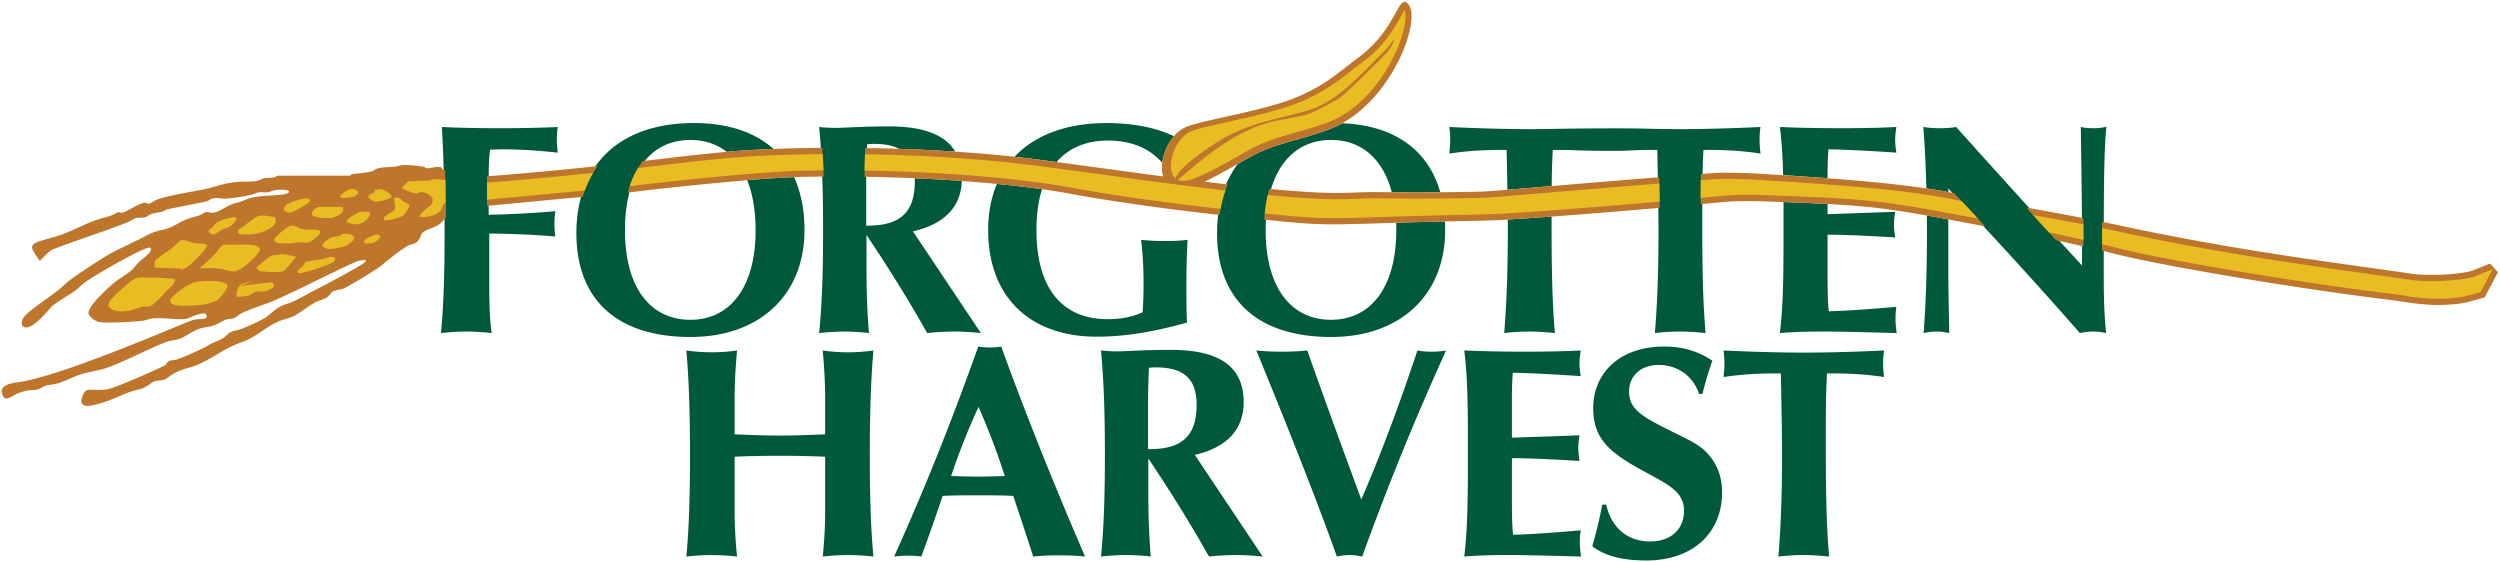
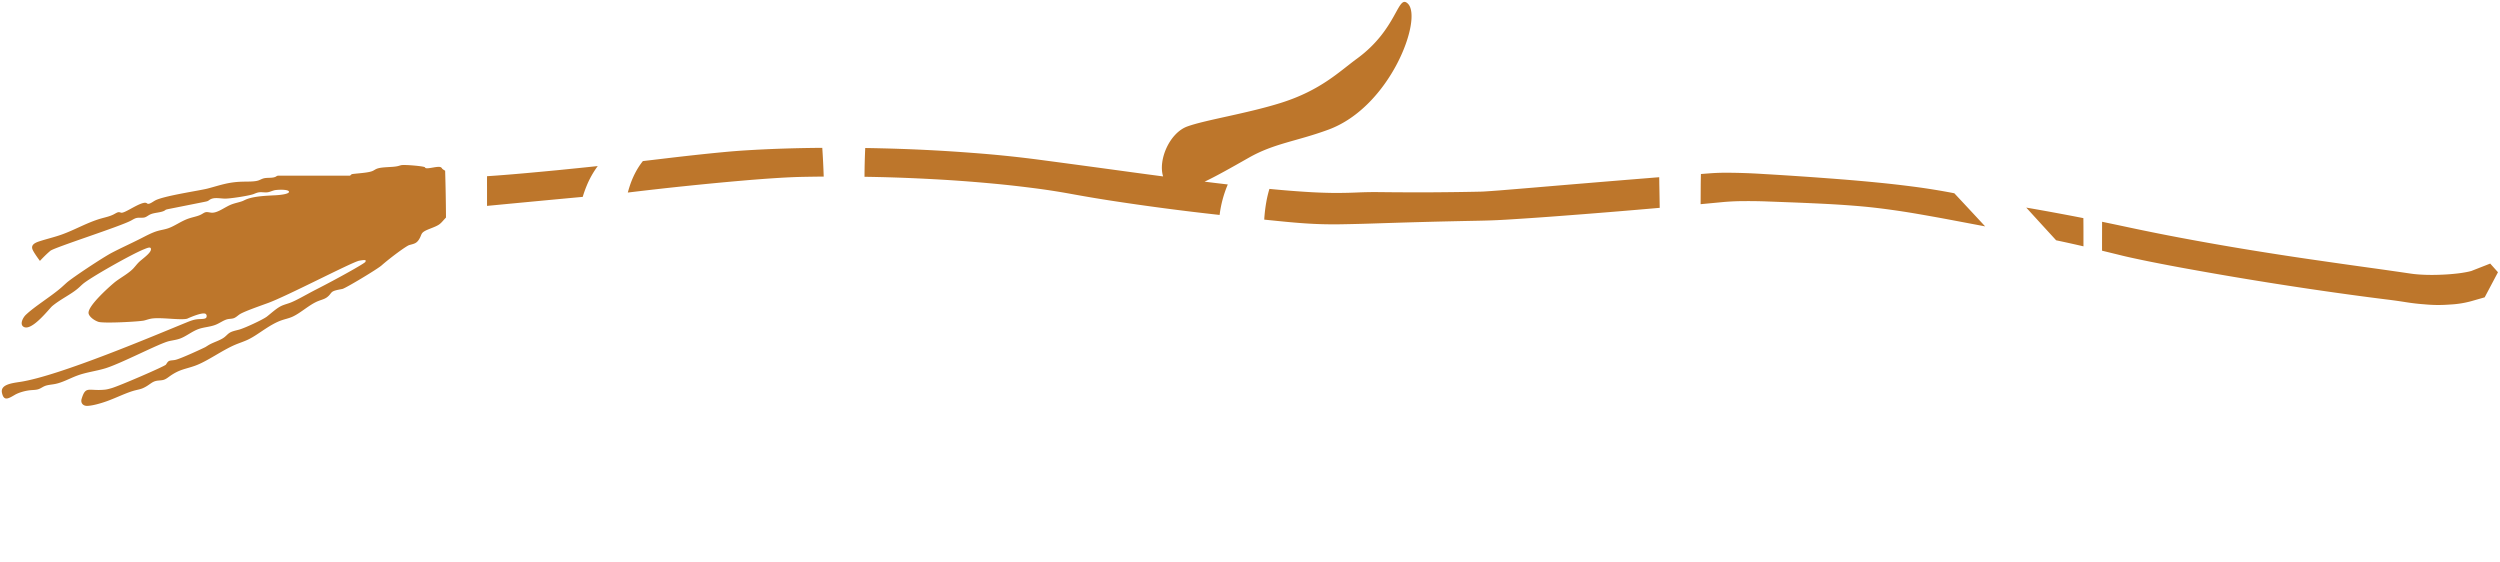
<svg xmlns="http://www.w3.org/2000/svg" width="267.65" height="60.204">
-   <path d="M190.397 59.583c.875-.096 1.748-.16 2.65-.16.905 0 1.838.064 2.777.16-.322-3.65-.355-7.848-.355-12.662 0-2.29 0-4.616.13-6.944h.649c1.966 0 3.777.13 5.455.388a12.892 12.892 0 0 1-.096-1.517c0-.452.032-.906.096-1.326-2.842.13-5.717.227-8.59.227-2.877 0-5.719-.096-8.593-.227.064.42.097.874.097 1.326 0 .484-.033.968-.097 1.517 1.68-.259 3.488-.388 5.461-.388h.675c.096 4.62.13 7.494.13 8.593 0 3.779-.096 7.43-.389 11.013m-19.925-1.097c1.39 1.065 3.292 1.518 5.781 1.518 4.974 0 8.108-2.94 8.108-7.267 0-1.776-.55-3.166-1.714-4.36-.935-.97-2.648-1.648-4.716-2.714-2.292-1.196-3.522-1.969-3.522-3.746 0-1.68 1.26-2.844 3.168-2.844 2.003 0 3.682 1.164 4.328 3.102h.356a38.321 38.321 0 0 1 1.067-3.554c-1.52-1.033-3.203-1.519-5.168-1.519-4.717 0-7.592 2.81-7.592 6.592 0 3.585 2.13 5.004 6.01 7.073 2.32 1.26 3.714 2.032 3.714 3.939 0 1.937-1.393 3.262-3.619 3.262-2.392 0-4.134-1.42-4.717-3.94h-.42a49.803 49.803 0 0 1-1.064 4.458m-13.709 1.097c1.55-.128 3.103-.16 4.683-.16 1.712 0 4.326.064 7.818.16-.064-.515-.13-1.032-.13-1.55 0-.418.033-.84.096-1.26-2.875.26-5.296.42-7.235.485-.13-1.066-.13-2.519-.13-4.33v-3.874c2.002 0 4.426.13 7.234.293-.061-.486-.125-.938-.125-1.392 0-.484.064-.937.125-1.354-2.227.096-4.68.161-7.235.256V43.11c0-1.034 0-2.1.1-3.2 1.938.034 4.36.165 7.266.357-.063-.452-.131-.904-.131-1.358 0-.45.068-.934.13-1.388-1.903.096-3.874.13-5.973.13-2.069 0-4.234-.034-6.493-.13.356 2.843.388 6.01.388 9.432v1.616c0 4.136 0 7.816-.388 11.013m-13.64 0c.454-.096.906-.16 1.358-.16s.905.064 1.357.16a293.547 293.547 0 0 1 8.98-22.06 8.466 8.466 0 0 1-1.55.13 8.105 8.105 0 0 1-1.52-.13c-1.937 5.848-3.942 11.175-6.006 15.956-2.358-6.396-4.298-11.725-5.784-15.957-.904.096-1.808.13-2.712.13s-1.808-.034-2.746-.13c4.652 11.273 7.429 18.67 8.624 22.061M122.91 48.086v-4.813c0-1.26.032-2.586.097-3.91.259 0 .484-.031.71-.031 3.035 0 4.394 1.226 4.394 4.005 0 3.325-1.552 4.749-5.073 4.749zm-5.037 11.497c.934-.096 1.837-.16 2.714-.16.903 0 1.772.064 2.613.16a79.375 79.375 0 0 1-.258-6.136v-4.361c2.424 3.62 4.586 7.106 6.49 10.497a29.5 29.5 0 0 1 2.876-.16c.97 0 1.94.064 2.877.16l-7.269-10.885c3.455-.805 5.232-2.712 5.232-5.652 0-3.78-2.582-5.59-7.782-5.59-2.97 0-4.88.162-5.75.162-.453 0-1.034-.03-1.743-.096.318 3.424.417 7.108.417 11.048 0 3.713-.063 7.364-.417 11.013m-22.15 0a12.892 12.892 0 0 1 1.517-.096c.484 0 .97.032 1.39.096.742-1.968 1.486-4.135 2.292-6.492 1.26-.064 2.52-.064 3.78-.064s2.52 0 3.779.064c.678 2.035 1.39 4.167 2.132 6.492.937-.096 1.841-.128 2.778-.128s1.871.032 2.778.128c-3.328-7.685-6.33-15.18-8.98-22.48a6.44 6.44 0 0 1-1.161.097c-.423 0-.842-.032-1.294-.098-2.714 7.625-5.685 15.15-9.012 22.481m6.103-8.622c.843-2.488 1.81-4.975 2.941-7.398a78.08 78.08 0 0 1 2.81 7.398c-.97.03-1.938.064-2.874.064-.97 0-1.906-.034-2.877-.064m-28.343 8.622c.906-.096 1.81-.16 2.714-.16s1.81.064 2.715.16a46.76 46.76 0 0 1-.26-4.81v-5.88a122.36 122.36 0 0 1 4.846-.098c1.614 0 3.228.034 4.843.098v5.88c0 1.613-.096 3.23-.259 4.81.907-.096 1.81-.16 2.714-.16.905 0 1.812.064 2.713.16-.323-3.488-.387-7.138-.387-11.013 0-4.037.099-7.752.387-11.048a18.91 18.91 0 0 1-5.427 0c.163 1.779.259 3.49.259 5.168v3.81c-1.615.067-3.23.133-4.843.133-1.617 0-3.231-.066-4.846-.132v-3.81c0-1.68.096-3.39.26-5.169a18.984 18.984 0 0 1-5.43 0c.291 3.296.389 7.01.389 11.048 0 3.875-.064 7.525-.388 11.013M206.237 20.17c.796.12 1.558.246 2.35.391v-.374c.091.093.182.188.27.285 4.752 5.072 9.377 10.113 13.817 15.185a7.433 7.433 0 0 1 1.42-.161c.484 0 .937.065 1.392.161-.232-1.97-.26-4.2-.26-6.813v-1.779c0-6.717.028-11.24.289-13.5a5.383 5.383 0 0 1-1.42.162c-.42 0-.873-.033-1.324-.13.095 6.363.13 10.046.13 11.014v3.81c-4.59-4.973-9.078-9.914-13.471-14.825a10.47 10.47 0 0 1-1.743.13 11.11 11.11 0 0 1-1.778-.13c.158 2.048.268 4.239.328 6.575m2.35 3.317c-.798-.15-1.529-.283-2.3-.419.008.583.012 1.17.012 1.767 0 3.845-.098 7.461-.358 10.821a7.128 7.128 0 0 1 1.39-.161c.451 0 .902.065 1.356.161-.064-3.488-.1-5.49-.1-6.04zm-17.686-4.739c1.6.099 3.127.208 4.759.331 0-1.003.002-2.032.094-3.093 1.943.032 4.364.162 7.272.354-.067-.452-.13-.902-.13-1.357 0-.45.063-.935.13-1.388-1.91.098-3.876.13-5.974.13-2.071 0-4.235-.032-6.495-.13.203 1.617.301 3.34.344 5.153m4.759 3.086a328.457 328.457 0 0 0-4.719-.208c.003.461.003.93.003 1.4v1.616c0 4.134 0 7.815-.387 11.014 1.55-.13 3.1-.161 4.685-.161 1.71 0 4.328.065 7.816.161-.067-.516-.128-1.033-.128-1.55 0-.42.03-.84.096-1.26-2.876.26-5.296.42-7.234.483-.132-1.065-.132-2.52-.132-4.326v-3.877c2.002 0 4.428.129 7.235.292-.065-.484-.129-.938-.129-1.39 0-.485.064-.934.13-1.356-2.23.095-4.683.162-7.236.259zm-51.956-8.64c-.476.265-.974.499-1.49.685-3.421 1.259-5.786 1.452-8.52 3.005-.407.231-.8.455-1.18.668-1.447 1.927-2.215 4.438-2.215 7.412 0 7.075 4.297 11.112 12.209 11.112 7.43 0 12.21-4.52 12.21-11.434 0-.32-.007-.631-.023-.936-1.758.038-3.44.085-5.224.138.007.262.015.528.015.798 0 6.137-2.746 9.593-6.978 9.593-4.326 0-7.008-3.49-7.008-9.593 0-6.136 2.712-9.659 7.008-9.659 3.193 0 5.538 1.967 6.498 5.595 1.441.009 2.787.012 4.313.008.298-.004.592-.006.876-.008-1.286-4.522-4.905-7.15-10.491-7.384m-35.086 3.586c.91.1 1.833.212 2.816.34.573.076 1.133.151 1.684.226 1.304-1.51 3.166-2.298 5.5-2.298 2.48 0 4.417.796 5.809 2.376a5.554 5.554 0 0 1 1.257-2.844c-2.064-.963-4.457-1.406-7.197-1.406-4.345 0-7.701 1.304-9.87 3.606m2.94 3.475a112.005 112.005 0 0 0-4.83-.564c-.614 1.453-.933 3.113-.933 4.95 0 7.042 4.358 11.404 11.629 11.404 3.099 0 6.266-.55 9.657-1.518-.065-1.294-.065-2.554-.065-3.814 0-1.71.033-3.392.128-5.037-.772.096-1.55.128-2.324.128a24.86 24.86 0 0 1-2.65-.128c.195 1.583.26 3.199.26 4.781 0 1-.032 1.968-.097 2.971-1.13.517-2.36.743-3.748.743-4.877 0-7.622-3.328-7.622-9.53 0-1.669.204-3.135.596-4.386m-8.584-.883c-1.253-.092-2.5-.166-3.861-.234l-1.18-.056c.004.108.005.214.005.328 0 3.326-1.55 4.748-5.07 4.748h-.13v-4.814c0-1.258.032-2.584.099-3.906.257 0 .483-.035.71-.035 1.131 0 2.028.17 2.712.53h.05c2.112.073 3.972.165 5.962.3-1.089-1.82-3.446-2.702-7.077-2.702-2.973 0-4.877.162-5.75.162a19.15 19.15 0 0 1-1.744-.098c.324 3.424.418 7.108.418 11.047 0 3.715-.062 7.362-.418 11.014a26.721 26.721 0 0 1 2.713-.161 23 23 0 0 1 2.617.161 79.45 79.45 0 0 1-.26-6.137v-4.36c2.424 3.617 4.59 7.105 6.493 10.497.97-.096 1.938-.161 2.875-.161.97 0 1.937.065 2.875.161l-7.27-10.885c3.358-.784 5.13-2.603 5.23-5.399m-17.965-.41a113.68 113.68 0 0 0-5.016.33c.585 1.444.904 3.238.904 5.35 0 6.137-2.748 9.593-6.977 9.593-4.33 0-7.01-3.49-7.01-9.593 0-6.136 2.711-9.659 7.01-9.659 1.494 0 2.809.433 3.878 1.27.65-.06 1.222-.105 1.888-.15a145.24 145.24 0 0 1 3.117-.16c-2.002-1.803-4.874-2.77-8.529-2.77-7.946 0-12.565 4.494-12.565 11.791 0 7.075 4.298 11.112 12.21 11.112 7.428 0 12.21-4.52 12.21-11.434 0-2.179-.383-4.082-1.12-5.68m-37.503-.743c.062 2.057.094 4.201.094 6.423 0 3.973-.065 7.622-.39 11.014a25.76 25.76 0 0 1 2.714-.161c.906 0 1.81.065 2.715.161-.227-1.583-.257-3.295-.257-5.039v-5.62c2.487.034 4.843.129 7.073.322-.064-.45-.098-.904-.098-1.356s.034-.905.098-1.356c-2.132.195-4.523.324-7.139.387v-2.971c0-1.615 0-2.94.16-4.005.422 0 .874-.032 1.326-.032 1.84 0 3.81.128 5.911.354a11.383 11.383 0 0 1-.098-1.42c0-.486.034-.904.098-1.325-2.1.098-4.166.13-6.235.13-2.067 0-4.134-.032-6.168-.13.082 1.492.152 3.032.196 4.624m113.875 2.095c.964-.078 2.072-.171 2.823-.234.653-.057 1.29-.108 1.92-.161a85.31 85.31 0 0 1 .117-3.868h.648c.576 0 1.14.01 1.695.033 1.839.075 4.79.092 5.765.035a41.105 41.105 0 0 1 2.404-.068h.677c.102 4.617.131 7.492.131 8.59 0 3.78-.096 7.43-.387 11.015.872-.096 1.744-.161 2.648-.161s1.843.065 2.78.161c-.326-3.652-.358-7.848-.358-12.662 0-2.291 0-4.618.13-6.943h.647c1.97 0 3.779.127 5.46.388a12.98 12.98 0 0 1-.099-1.519c0-.452.035-.904.099-1.325-2.844.13-5.717.228-8.596.228-1.336 0-2.67-.021-4.004-.057-1.553-.043-6.446-.027-9.489.03-.876.017-1.76.027-2.639.027-2.874 0-5.717-.097-8.59-.228.065.421.097.873.097 1.325 0 .483-.032.968-.097 1.52 1.679-.262 3.49-.389 5.457-.389h.68c.037 1.641.061 3.064.081 4.263m4.732 2.872a300.457 300.457 0 0 1-4.693.316c.007.489.008.87.008 1.14 0 3.778-.095 7.429-.388 11.014a24.04 24.04 0 0 1 2.65-.161c.903 0 1.84.065 2.78.161-.323-3.6-.357-7.737-.357-12.47" fill="#00583d" fill-rule="evenodd" />
  <path d="M216.93 22.224a997.96 997.96 0 0 0 3.2 3.501c.977.208 1.958.424 2.925.648V24.67c0-.452-.005-.89-.008-1.318a270.84 270.84 0 0 0-6.117-1.127m-81.025-2.001c-.143.475-.247.907-.336 1.412a16.151 16.151 0 0 0-.22 1.876l.463.048c.662.067 1.225.125 1.89.188 1.294.124 2.636.225 3.939.256a48.52 48.52 0 0 0 1.92.008c1.427-.024 2.628-.055 4.053-.104 3.413-.11 6.297-.19 9.707-.257 1.488-.028 2.486-.048 3.834-.128a366.916 366.916 0 0 0 5.613-.383c3.859-.29 7.353-.576 10.921-.89-.013-.834-.024-1.666-.044-2.571 0-.242-.006-.476-.01-.706-.623.048-1.259.103-1.914.154-4.05.329-7.471.614-11.518.956a976.9 976.9 0 0 1-3.697.305l-.852.063-.504.034c-.213.016-.395.024-.61.032-1.833.04-3.382.06-5.22.072-2.011.006-3.711.002-5.722-.022a41.623 41.623 0 0 0-2.197.036 51.98 51.98 0 0 1-2.736.052 57.04 57.04 0 0 1-2.945-.12 113.597 113.597 0 0 1-3.815-.311m76.625 4.013a820.851 820.851 0 0 0-3.301-3.546 69.727 69.727 0 0 0-4.33-.703c-1.36-.177-2.51-.31-3.874-.443a191.615 191.615 0 0 0-4.09-.361c-2.907-.225-5.36-.393-8.269-.563a63.301 63.301 0 0 0-3.915-.128c-.58 0-1.071.018-1.651.06l-.999.076c-.009.363-.016.731-.021 1.116l-.012 2.115 2.43-.23a25.849 25.849 0 0 1 2.304-.099 52.03 52.03 0 0 1 2.454.04l2.822.106c1.134.046 2.094.088 3.228.144 1.107.056 2.046.116 3.155.202 1.227.097 2.265.206 3.49.368 1.18.158 2.171.309 3.342.51 1.269.219 2.336.41 3.6.648 1.277.243 2.458.464 3.637.688m12.52-.493c-.003 1.013-.006 2.012-.006 3.095l1.714.418a44.91 44.91 0 0 0 1.783.412c.66.143 1.22.259 1.88.39 1.32.263 2.435.475 3.756.714a404.783 404.783 0 0 0 17.39 2.772c1.395.192 2.572.345 3.967.519.701.086 1.287.168 1.983.278.7.112 1.294.183 2.001.235h.003c.965.092 1.788.1 2.758.027a10.484 10.484 0 0 0 2.607-.451l1.124-.321 1.422-2.686-.83-.928-2.02.792a6.436 6.436 0 0 1-.663.146c-.274.05-.505.084-.782.117-.567.065-1.05.105-1.619.13-1.073.054-2.361.042-3.385-.105a584.02 584.02 0 0 0-4.623-.66 831.736 831.736 0 0 1-5.216-.74 349.86 349.86 0 0 1-5.6-.845 305.137 305.137 0 0 1-7.429-1.26c-2.83-.514-5.209-.985-8.023-1.59-.752-.16-1.48-.311-2.192-.46M62.387 21.077c.117-.394.253-.781.423-1.193a9.825 9.825 0 0 1 1.185-2.105c-1.39.15-2.799.29-4.297.44-1.519.146-5.162.497-7.556.645-.003.407-.003.813-.001 1.21v1.969c3.534-.338 6.715-.639 10.246-.966m-14.64 2.213a210.71 210.71 0 0 0-.09-5.011c-.171-.1-.303-.19-.323-.23a.347.347 0 0 0-.13-.14c-.318-.176-1.48.246-1.669.06-.018-.014-.029-.038-.046-.06-.092-.12-2.174-.302-2.534-.224-.144.032-.253.074-.389.104-.6.138-1.695.06-2.238.283-.16.065-.27.156-.43.228-.385.175-1.262.233-1.901.301-.301.032-.339.04-.395.091l-.125.112h-7.453c-.303 0-.346.007-.423.064-.33.239-.91.121-1.343.22-.22.053-.388.161-.59.23-.421.145-1.127.114-1.752.133-1.513.045-2.352.384-3.685.733-.879.23-4.796.79-5.666 1.303-.273.162-.605.416-.79.31-.023-.013-.043-.032-.066-.045-.108-.07-.264-.052-.43-.005-.772.222-1.935 1.074-2.285 1.026-.108-.018-.195-.07-.307-.056-.147.014-.335.142-.535.244-.418.212-.892.306-1.358.439-1.438.413-2.804 1.221-4.21 1.719-.796.284-1.606.464-2.404.728-.558.184-.896.438-.676.913.188.404.77 1.173.77 1.173s.542-.599 1.116-1.082c.434-.363 7.532-2.622 8.657-3.246.19-.105.37-.22.57-.268.287-.064.614.01.874-.062.217-.062.386-.23.625-.332.4-.175.99-.176 1.393-.342a.761.761 0 0 0 .176-.1c.071-.058.111-.07.407-.132l3.815-.761c.296-.059.344-.077.477-.177.44-.324.908-.21 1.617-.168.53.032 2.678-.303 3.158-.49.189-.074.358-.152.553-.181.282-.043.617.03.896 0 .27-.028.488-.15.78-.224.213-.053 1.433-.13 1.544.133.113.27-.958.375-1.322.398-.916.056-2.387.072-3.32.478-.093.043-.182.087-.274.13-.35.144-.799.217-1.21.372-.709.264-1.482.928-2.142.893-.216-.012-.437-.092-.63-.055-.169.03-.314.152-.493.244-.372.2-.882.275-1.357.439-.799.276-1.495.813-2.199 1.048-.365.125-.733.168-1.114.28-.595.172-1.219.512-1.826.82-1.046.53-2.04.975-3.073 1.513-.95.495-4.245 2.68-4.829 3.201-.197.174-.381.35-.584.526-1.117.97-2.833 2.002-3.796 2.921-.295.279-.665.973-.27 1.257.857.614 2.8-1.953 3.109-2.205.904-.743 1.982-1.233 2.732-1.873.18-.15.34-.315.518-.47.776-.682 5.29-3.23 6.564-3.731.399-.162.768-.323.744.026-.028.412-.956 1.023-1.305 1.37-.227.227-.395.463-.604.68-.505.518-1.239.906-1.87 1.378-.326.245-3.109 2.647-2.891 3.441.105.387.656.747 1.042.874.575.188 4.408-.023 4.893-.14.254-.063.482-.148.732-.195.98-.19 3.122.188 3.88 0 .006-.004 1.538-.713 1.946-.535.12.052.186.226.112.395-.091.21-.587.155-.991.201-.41.047-.753.186-1.105.328-3.158 1.282-13.655 5.754-17.872 6.38-.987.144-2.098.317-1.916 1.168.195.905.653.64 1.37.219.403-.242 1.086-.44 1.654-.499.33-.032.637-.025.903-.12.228-.08.425-.233.656-.328.33-.133.728-.147 1.118-.224.798-.16 1.572-.606 2.347-.892.995-.37 1.992-.47 3.019-.782 1.684-.514 5.791-2.675 6.82-2.91.415-.094.815-.138 1.205-.285.646-.243 1.262-.763 1.952-1.01.61-.218 1.277-.222 1.884-.48.424-.178.816-.478 1.22-.573.232-.05.466-.037.67-.11.212-.075.388-.243.594-.39.384-.276 1.922-.82 3.057-1.23 2.014-.727 8.986-4.375 9.766-4.53.17-.034.58-.106.672-.056.052.03.032.107 0 .18-.082.172-3.156 1.878-5.213 2.924-1.15.584-2.235 1.252-2.968 1.498-.81.269-.941.261-1.95 1.096-.145.12-.274.229-.417.341-.42.319-2.363 1.23-2.982 1.396-.381.101-.739.168-1.005.336-.215.135-.37.336-.595.501-.425.314-1.11.503-1.604.784-.137.079-.263.166-.396.246-.059.038-2.705 1.285-3.265 1.38-.238.044-.475.033-.63.11-.15.075-.222.234-.329.387-.125.179-4.977 2.276-5.813 2.517-.263.073-.493.144-.744.165-1.743.17-2.028-.46-2.468.982-.127.414.121.757.585.753.507-.007 1.355-.23 2.138-.51 1.116-.406 2.11-.93 3.06-1.166.265-.067.526-.11.782-.224.721-.321.899-.673 1.452-.783.253-.05.539-.033.783-.113.246-.078.45-.252.686-.416 1.03-.714 1.626-.717 2.667-1.09 1.313-.476 2.872-1.64 4.279-2.24.473-.2.937-.342 1.388-.558.62-.296 1.215-.734 1.845-1.144.546-.358 1.121-.693 1.666-.893.412-.15.803-.22 1.203-.393.921-.402 1.87-1.343 2.837-1.71.472-.18.772-.221 1.116-.584.127-.132.202-.265.314-.36.202-.178.689-.25 1.117-.336.328-.069 3.73-2.108 4.192-2.517.952-.836 2.653-2.09 2.962-2.178.547-.16.847-.156 1.175-.84.083-.172.117-.324.225-.456.302-.368 1.324-.558 1.843-.94a2.18 2.18 0 0 0 .29-.272c.133-.147.282-.314.403-.44m40.439-4.387a87.369 87.369 0 0 0-.153-3.077c-2.815.02-5.639.11-8.338.28-.735.048-1.358.097-2.088.165-.766.072-1.412.136-2.175.216-1.51.16-2.781.304-4.288.483-.795.096-1.561.185-2.316.274-.652.814-1.125 1.776-1.444 2.784-.062.195-.118.39-.172.586a366.251 366.251 0 0 1 12.607-1.306c1.797-.152 4.2-.328 5.873-.368.869-.018 1.689-.03 2.494-.037m42.386 4.106a12.18 12.18 0 0 1 .876-3.262 242.99 242.99 0 0 1-2.341-.281l-.147-.016c1.25-.59 2.823-1.478 4.732-2.563 2.734-1.553 5.1-1.747 8.521-3.005 6.658-2.445 10.118-11.885 8.524-13.481-1.116-1.115-1.084 2.681-5.448 5.869-1.885 1.372-3.877 3.4-8.175 4.75-3.623 1.135-8.069 1.82-9.986 2.514-1.924.693-3.157 3.602-2.604 5.353a704.45 704.45 0 0 1-3.19-.427c-3.48-.476-6.418-.874-9.902-1.337a126.14 126.14 0 0 0-7.251-.75 178.517 178.517 0 0 0-7.874-.438 204.31 204.31 0 0 0-3.675-.09 74.486 74.486 0 0 0-.078 3.08c2.27.034 4.247.1 6.557.215 2.562.128 4.719.282 7.272.52 1.377.13 2.537.258 3.908.431 1.556.193 2.864.393 4.407.673 1.417.258 2.618.463 4.046.686a270.247 270.247 0 0 0 11.828 1.56" fill="#bd762b" fill-rule="evenodd" />
-   <path d="M43.814 22.104c.15-.256-.635-.515-.725-.595-.068-.061-.107-.138-.17-.198-.094-.096-.254-.152-.4-.17-.489-.048-.3.354-.222.786.096.526-.158.64-.57.892-.316.189-.886.565-.569.757.23.139 1.356-.237 1.381-.24.774-.213.776-.357 1.275-1.232m-3.694-1.587c.008.066.002.078-.048.083a.678.678 0 0 0-.106.04c-.384.175-.546.241-.517.488.008.059.032.084.245.232.34.235.478.265.728.224.323-.057.924-.16 1.236-.335.232-.129.259-.148.261-.188.028-.232-.762-.746-1.032-.804-.14-.032-.31.023-.495.04-.26.026-.296.024-.271.22m-.613 5.547c.225 0 .269-.007.457-.07.3-.103.673-.389.721-.645.025-.133-.085-.236-.253-.246-.26-.018-1.379.428-1.424.692-.017.113 0 .269 0 .269zm-2.4-2.28s.432.173.789.228c.287.044.843-.095 1.093-.273.22-.158.727-.642.6-.967-.022-.056-.056-.064-.358-.093-.251-.023-.531-.032-.746.032-.3.088-1.252.664-1.344.956-.018.053-.034.117-.034.117m-.668-2.64c.452.084 1.75.044 1.9-.49.078-.274-.495-.474-.848-.403-.075.016-.952.452-1.051.714-.027.078-.045.171 0 .179m.173 5.32c.299-.05 1.495-.667 1.278-1.112-.154-.312-1.052-.41-1.298-.248-.057.037-.093.09-.156.125-.152.086-.457.075-.67.11-.38.062-1.087.504-1.231.884-.041.108-.005.156.112.234.513.35 1.01.176 1.965.007m-2.16-4.307c-.301 0-.349.003-.464.042a.882.882 0 0 0-.241.125c-.301.227-.481.612-.225.783.4.265 1.72.256 1.969.228.32-.035 1.41-.431 1.239-1.032a.302.302 0 0 0-.046-.099c-.026-.043-.065-.047-.365-.047zm-1.706 5.867c-.08.022-.126.152-.192.261-.195.332-.544.488-.647.675-.107.19.03.278.201.304.247.034 3.007-.87 3.431-1.128.239-.143.415-.294.312-.479-.147-.272-.636-.135-.953-.025-.539.19-1.627.246-2.152.392m-1.747-1.96c.208 0 .521-.088.82-.11.479-.04.923.085 1.23 0 .291-.08 1.031-.698 1.155-.895.491-.78-1.258-.28-2.136-.622-.157-.061-.28-.152-.42-.213a.85.85 0 0 0-.538-.06c-.43.103-1.718 1.232-1.758 1.51-.06.4.874.39 1.647.39m.413-3.414c.472-.22 1.736-.942 1.776-1.102a.194.194 0 0 0-.022-.153c-.294-.459-2.3.372-2.436.48-.176.137-.388.397-.336.569.1.33.63.385 1.018.207m-3.666 5.733c-.235.192-.259.221-.255.288.007.052.01.11.041.145.035.044.102.063.136.09.023.02.028.046.043.069.05.116 1.97.205 2.384.113.273-.06.359-.127.616-.415.347-.386 1.004-1.173 1.004-1.173s-1.333-.35-1.715-.276c-.049.01-.084.028-.122.042-.183.06-.463.022-.734.095-.304.086-.953.655-1.398 1.022m1.76-5.107s-.983-.24-1.6-.192c-.605.044-1.39.884-2.19 1.38-.266.166-.286.212-.175.48.048.11.085.123.388.143.422.025.86.025 1.27-.021.433-.05 2.213-.558 2.307-1.342.021-.176 0-.448 0-.448m-3.88 7.36c-.099.13-.155.217-.199.333-.105.264-.166.691-.064.796.038.04 1.006-.033 1.342-.169.289-.11.48-.328.707-.39.235-.065.507.038.823 0 .336-.04.724-.234.93-.393.177-.132.226-.4 0-.557-.05-.035-.103-.065-3.54.38" fill="#e9bc24" fill-rule="evenodd" />
-   <path d="M25.628 30.637c2.52-.872.895-.399.223-.213-.074.021-.156.125-.223.213m-1.227-4.453c-.301 0-.345.003-.464.04-.285.092-.352.243-.542.503-.548.753-2.074 2.029-2.074 2.029s1.255-.108 2.118 0c.648.078 1.074.278 1.468.308.824.064 2.124-1.246 2.758-1.987.333-.386.13-.744-.617-.853a3.34 3.34 0 0 0-.628-.04zm-1.386-1.12c.2-.083.477-.316.728-.45.26-.137.494-.162.728-.278.302-.15.668-.52.78-.795.132-.316-.022-.318-.391-.266-.48.068-1.427.306-1.845.726-.103.106-.172.236-.295.348-.263.236-.445.259-.376.446.083.218.407.376.67.269m-1.266 7.546c.41-.05 1.212-.274 1.57-.51.231-.147 1.047-1.18 1.047-1.51-.004-.602-2.605-.588-3.469-.389-.604.139-1.836.933-2.512 1.676-.196.213-.235.447.056.67.495.386 2.99.1 3.308.063m-2.413-3.853s-.01.076 0 .112c.009.032.057.021.112 0 .124-.053.293-.12.432-.192.606-.317 2.205-1.976 2.25-2.312.047-.33-.424-.268-1.092-.321a3.06 3.06 0 0 1-.796-.179c-.918-.341-.928-.136-1.648.532-.557.516-1.898 1.259-1.998 1.576-.092.3-.056.672-.056.672zm-.68 1.107c-.962-.139-3.644-.215-3.99-.112-.362.106-.733.388-1.13.754-.081.074-2.11 1.69-1.925 2.196.284.774 1.668.684 2.388.515.554-.13 1.031-.403 1.503-.403.138 0 .274.026.392.011.627-.065 1.818-1.599 2.238-1.97.174-.16.326-.267.462-.535.094-.184.174-.442.062-.456m29.039-10.2l-.008-.347-.184-.068s-.79-.105-1.135-.05c-.136.024-.204.068-.302.097-.384.116-1.254 0-1.736.103-.046.009-.087.018-.13.024-.068.004-.138-.015-.204-.023-.14-.019-.25.008-.404.128-.244.188-.59.605-.59.605s.961.52 1.461.566c.296.032.301-.062.535-.11.44-.09 1.18.346 1.276.631.152.452-.06.703-.426.961-.414.294-.964.868-.916.978.02.049.095.069.2.078.634.046 1.72-.213 2.036-.692.159-.241.279-.616.279-.616s.104-.097.248-.226zm82.985 2.693c.12-.668.293-1.325.522-1.965a512.256 512.256 0 0 1-9.953-1.267c-2.732-.372-5.965-.81-9.9-1.336-5.434-.726-12.125-1.17-18.738-1.277a86.377 86.377 0 0 0-.046 1.752c8.146.13 16.46.787 22.256 1.85 4.527.834 10.413 1.645 15.859 2.243m-4.827-3.253c.007-.02.013-.044.024-.067.503-1.33 3.913-3.525 5.047-4.188 2.833-1.658 5.769-2.089 8.907-2.97 3.284-.923 5.63-3.704 7.995-6.025a12.77 12.77 0 0 0 1.496-1.766c-.05.144-.095.27-.15.412-.213.55-.597 1.052-.984 1.44-2.763 2.763-4.569 4.487-4.973 4.695-3.506 1.819-2.461 1.515-6.492 2.279-4.951.942-9.391 5.423-10.633 6.333.068.03.136.052.214.069.261.065.493.072.757.023.147-.027.272-.056.419-.1.317-.1.581-.199.889-.332.307-.134.561-.25.863-.398.325-.16.6-.298.922-.47.582-.31 1.07-.578 1.648-.9.623-.348 1.147-.646 1.768-1 1.7-.964 3.239-1.418 5.108-1.942 1.284-.362 2.23-.64 3.413-1.071a8.995 8.995 0 0 0 1.276-.58c.483-.264.875-.518 1.318-.85.446-.333.808-.64 1.208-1.026a14.2 14.2 0 0 0 1.198-1.304 17.063 17.063 0 0 0 2.695-4.628c.168-.438.29-.812.412-1.264a7.69 7.69 0 0 0 .148-.652c.05-.254.081-.47.106-.73a3.62 3.62 0 0 0-.006-.71 1.67 1.67 0 0 0-.068-.312 2.872 2.872 0 0 0-.11.182c-.194.351-.36.643-.554.994a16.8 16.8 0 0 1-.395.657c-.979 1.58-2.072 2.752-3.574 3.845a44.85 44.85 0 0 0-1.134.87c-.421.334-.78.609-1.212.926-.476.351-.888.63-1.389.943-.723.447-1.357.785-2.13 1.137-.825.375-1.54.647-2.407.915-.983.303-1.815.533-2.812.775-1.103.265-2.035.48-3.141.72-.636.14-1.17.262-1.807.408-.627.145-1.539.374-2.087.574a2.322 2.322 0 0 0-.712.413 3.475 3.475 0 0 0-.664.72 4.652 4.652 0 0 0-.838 2c-.054.28-.067.528-.052.816.01.14.026.26.061.398.068.294.204.562.432.741m99.198 5.32c0 .57-.003 1.14-.003 1.73.624.154 1.244.305 1.872.462 5.181 1.286 19.422 3.653 28.702 4.79.617.075 1.28.167 2.005.282a23.96 23.96 0 0 0 1.95.23h.005c.93.083 1.721.09 2.653.026h.01a10.516 10.516 0 0 0 2.457-.43l.86-.242 1.288-2.434-2.052.807c-1.564.444-4.89.59-6.755.313-6.73-1.004-18.113-2.348-30.936-5.102-.676-.147-1.36-.29-2.056-.432m-7.387-1.4l1.699 1.856c1.266.261 2.502.53 3.693.804v-1.02l-.001-.637c-1.759-.344-3.564-.68-5.39-1.003m-5.894.386c-.58-.626-1.165-1.25-1.761-1.89-3.855-.787-8.184-1.455-21.381-2.24-2.321-.139-4.204-.168-5.479-.07-.356.027-.709.057-1.061.083-.001.146-.005.296-.007.448-.005.507-.009.978-.009 1.444.8-.074 1.592-.148 2.364-.225 1.223-.115 2.879-.13 4.844-.057 10.91.4 12.1.533 22.49 2.508m-76.038-2.534c-.06.247-.11.495-.159.763-.07.41-.127.81-.167 1.212 5.516.57 6.268.585 12.19.393 2.526-.08 5.669-.174 9.718-.256.63-.013 1.257-.028 1.873-.04 2.467-.062 10.485-.662 18.494-1.365-.005-.613-.018-1.237-.032-1.903v-.036c-10.627.848-17.835 1.512-19.086 1.539a326.43 326.43 0 0 1-10.968.05c-3.138-.035-4.1.397-11.863-.357M88.16 18.25a76.572 76.572 0 0 0-.084-1.751c-2.898.025-5.719.116-8.341.281-1.882.121-4.975.44-8.512.863-.964.116-1.936.228-2.908.34a8.914 8.914 0 0 0-.896 1.949c7.161-.861 14.79-1.564 18.257-1.645.82-.019 1.649-.03 2.484-.036m-25.546 2.146c.06-.164.126-.332.197-.504.199-.48.433-.941.703-1.385-4.735.497-8.988.885-11.375 1.03 0 .185 0 .366.002.547v1.298c4.115-.394 7.807-.738 10.473-.986" fill="#e9bc24" fill-rule="evenodd" />
</svg>